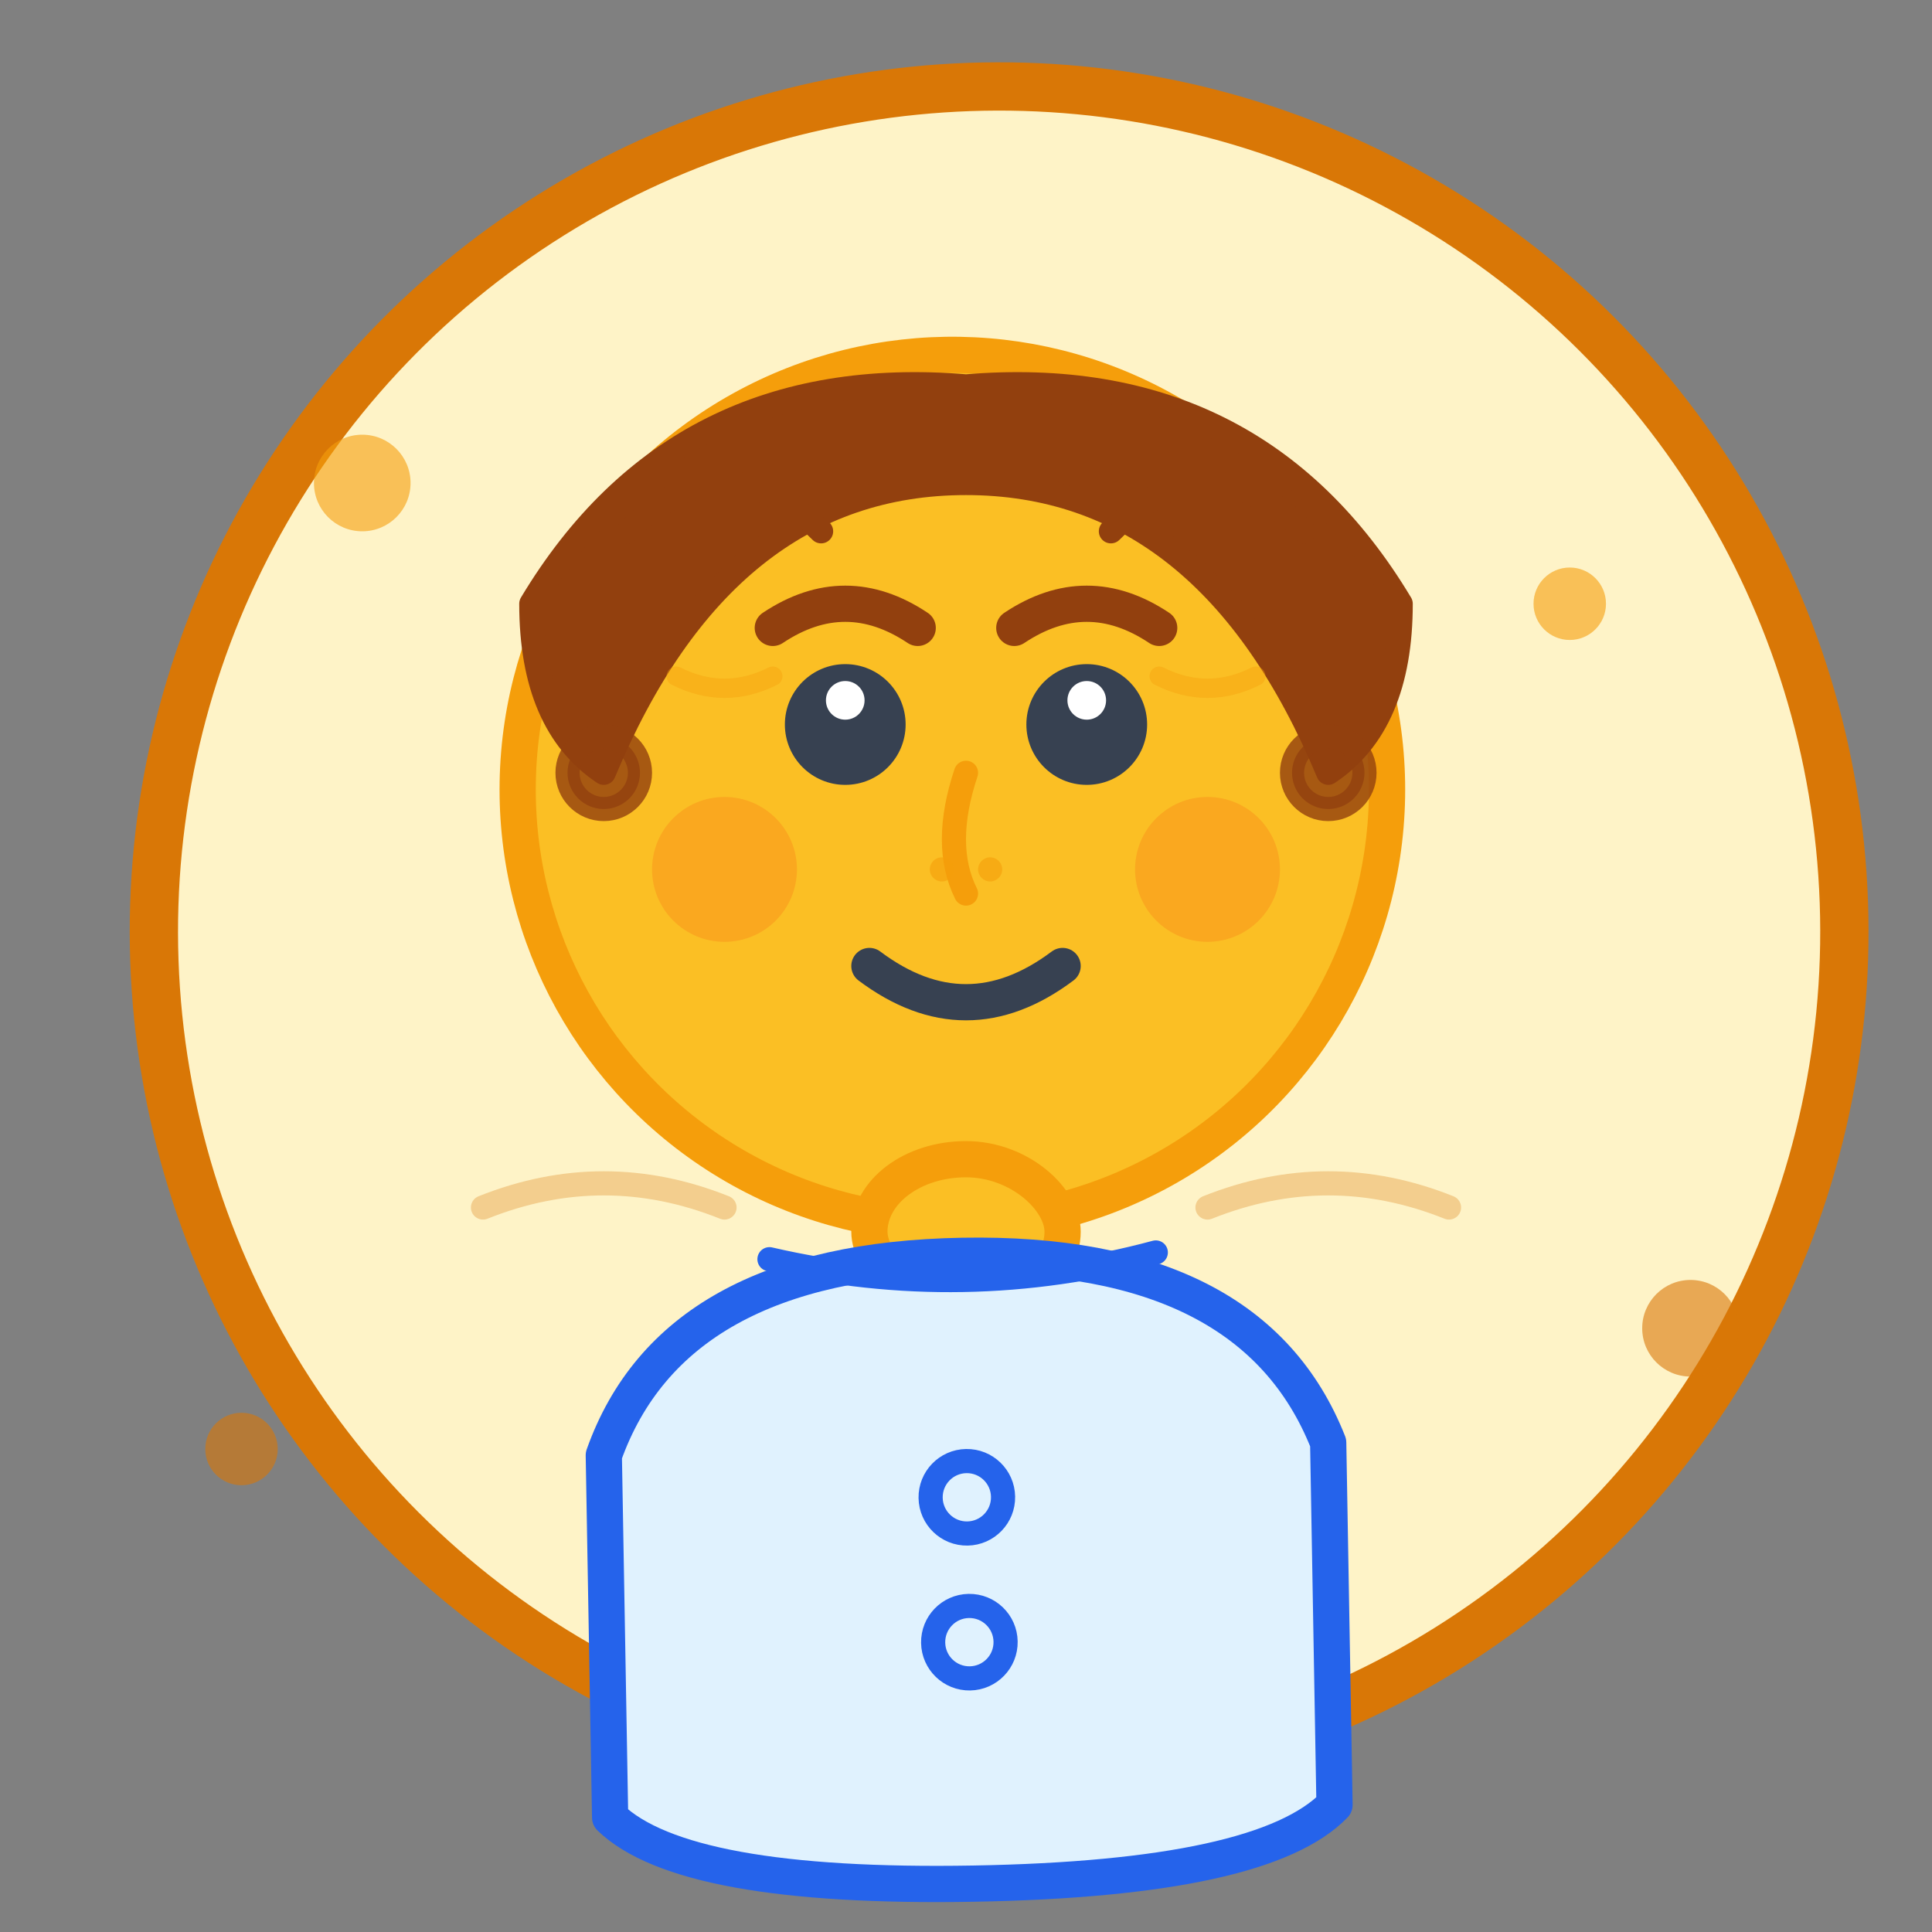
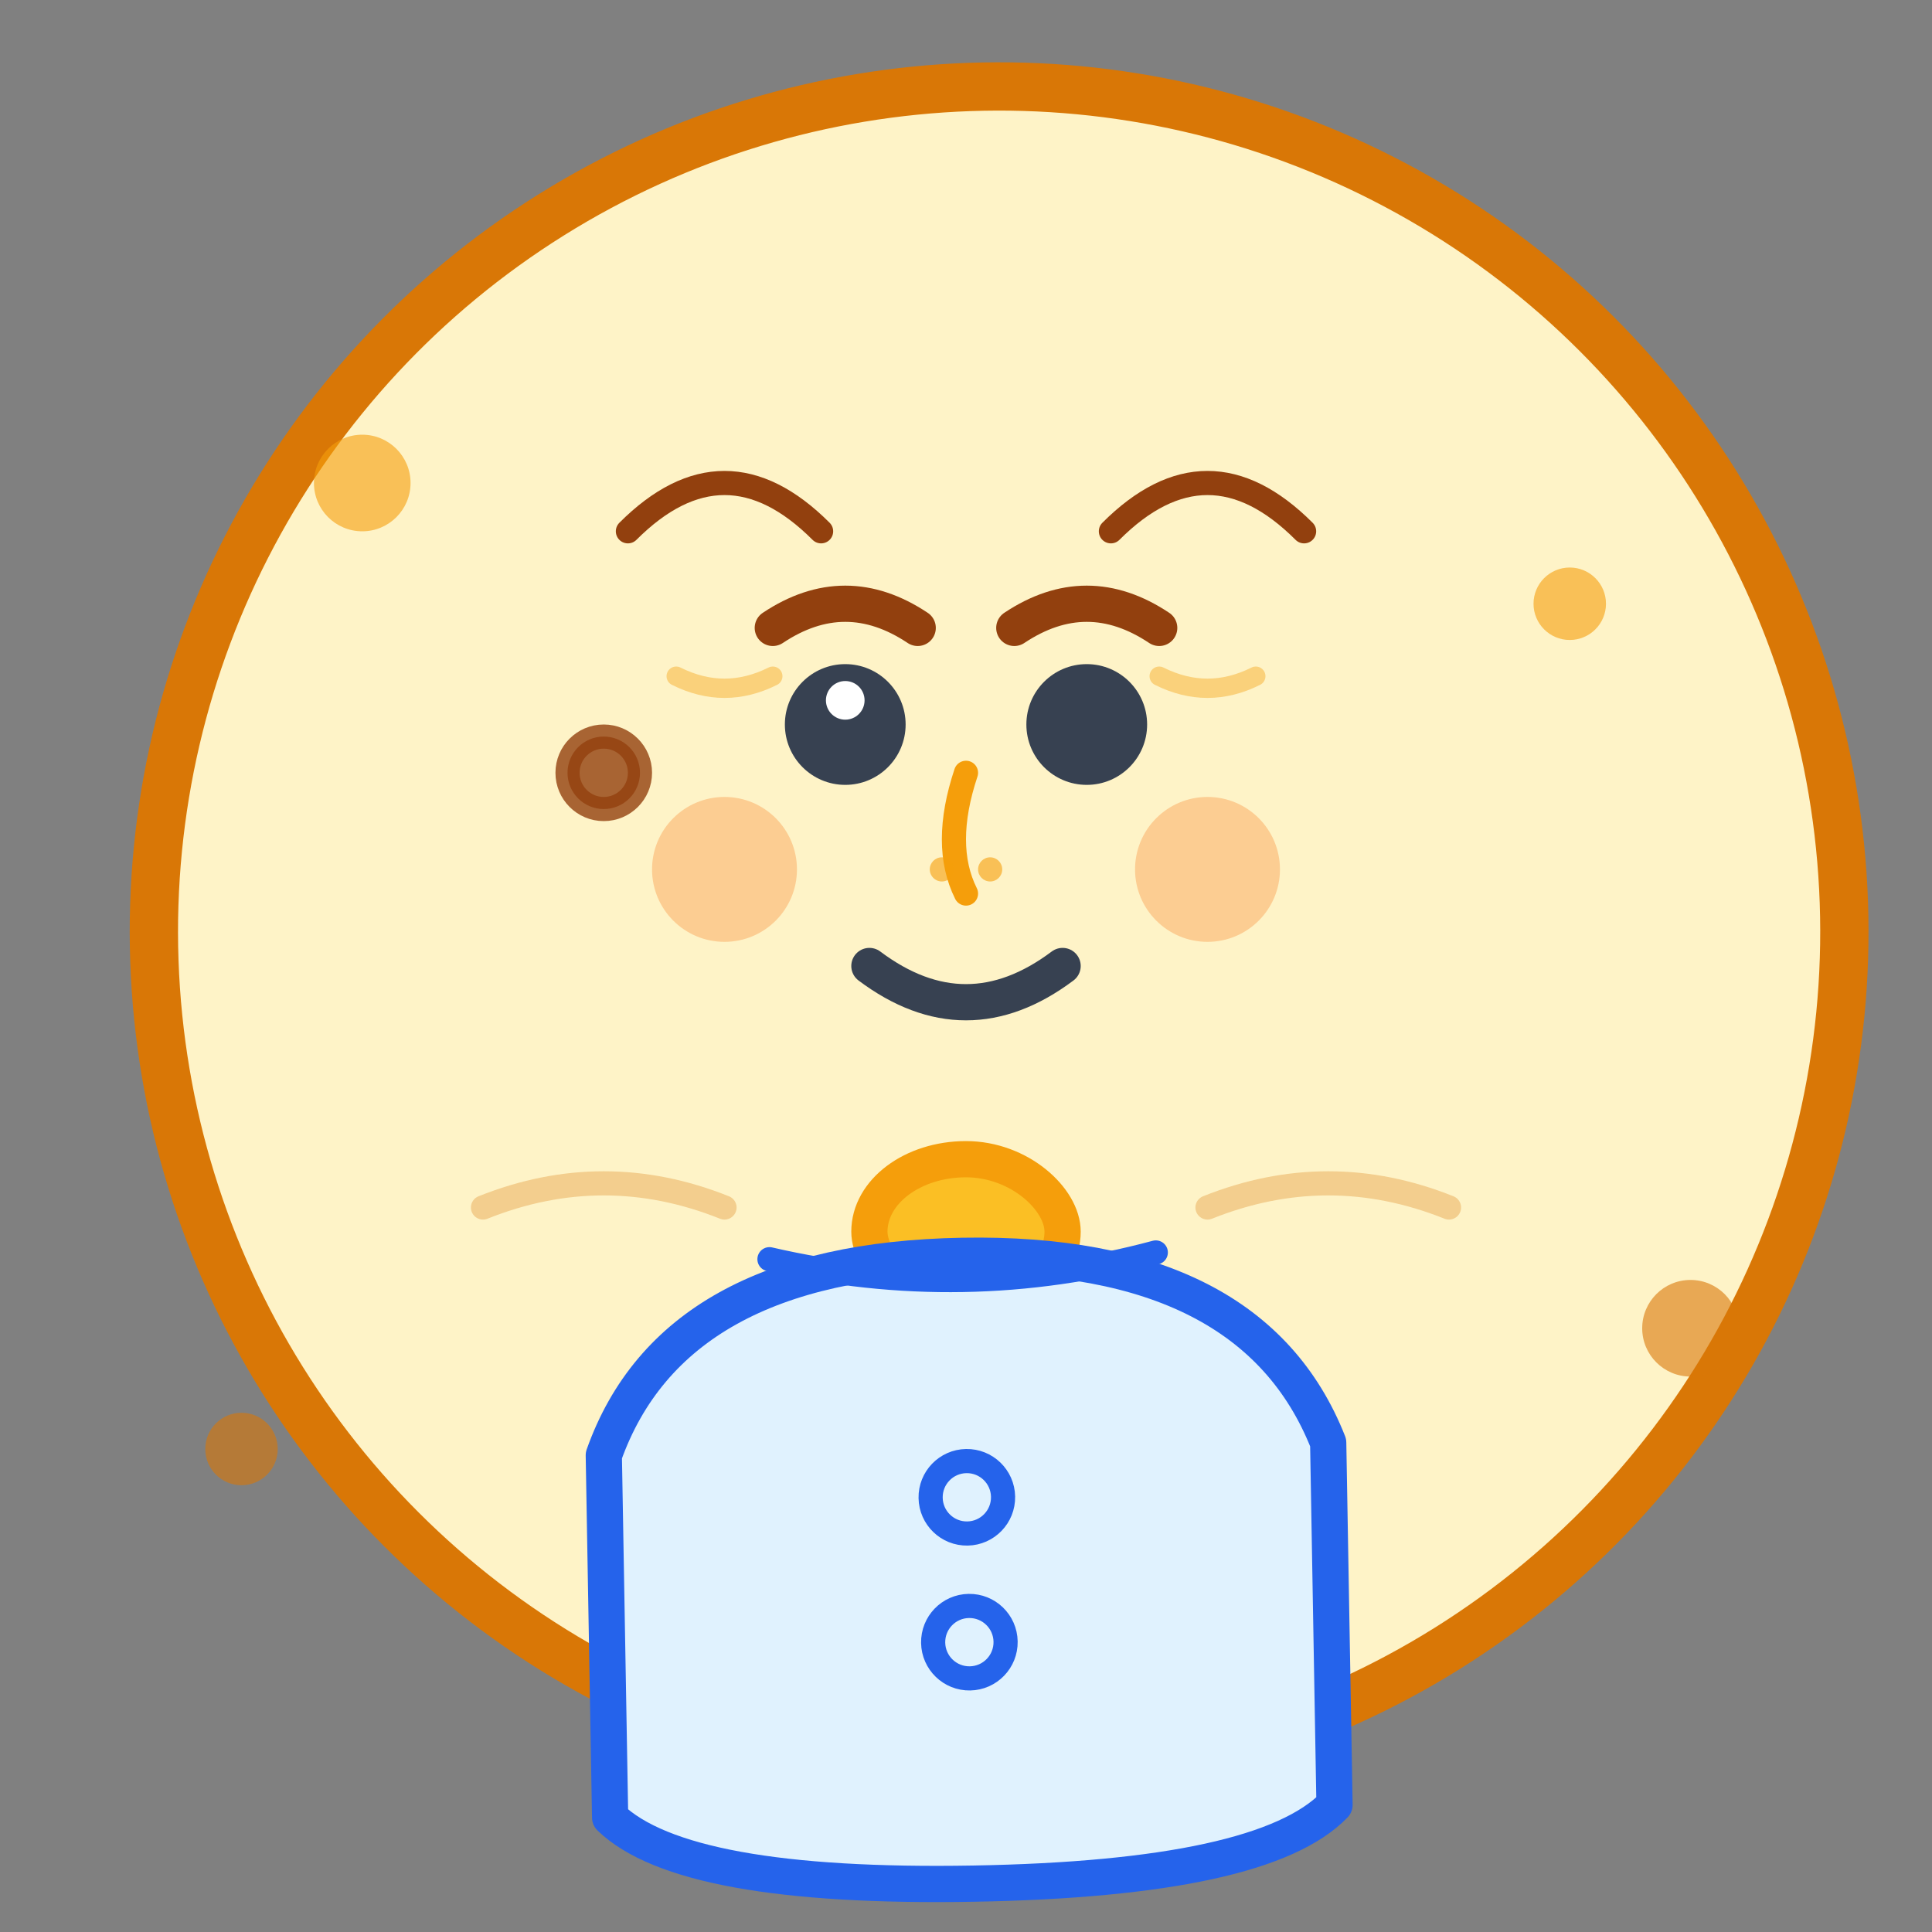
<svg xmlns="http://www.w3.org/2000/svg" width="80" height="80" viewBox="0 0 80 80">
  <rect x="0" y="0" width="80" height="80" fill="#808080" stroke="none" />
  <defs>
    <style>
      .avatar-bg { fill: #fef3c7; stroke: #d97706; stroke-width: 2; }
      .skin-tone { fill: #fbbf24; stroke: #f59e0b; stroke-width: 1.5; }
      .hair-color { fill: #92400e; stroke: #92400e; }
      .clothing { fill: #e0f2fe; stroke: #2563eb; stroke-width: 1.5; }
      .feature { fill: #374151; }
      .sketch-style { stroke-linecap: round; stroke-linejoin: round; }
    </style>
  </defs>
  <circle cx="40" cy="40" r="35" class="avatar-bg sketch-style" transform="rotate(-2)" />
-   <circle cx="40" cy="32" r="18" class="skin-tone sketch-style" transform="rotate(1)" />
  <g>
-     <path d="M22 25 Q28 15 40 16 Q52 15 58 25 Q58 30 55 32 Q50 20 40 20 Q30 20 25 32 Q22 30 22 25" class="hair-color sketch-style" />
    <path d="M26 22 Q30 18 34 22" stroke="#92400e" stroke-width="1" fill="none" class="sketch-style" />
    <path d="M46 22 Q50 18 54 22" stroke="#92400e" stroke-width="1" fill="none" class="sketch-style" />
  </g>
  <circle cx="35" cy="30" r="2.5" class="feature" />
  <circle cx="45" cy="30" r="2.5" class="feature" />
  <circle cx="35" cy="29" r="0.8" fill="white" />
-   <circle cx="45" cy="29" r="0.8" fill="white" />
  <path d="M32 26 Q35 24 38 26" stroke="#92400e" stroke-width="1.5" fill="none" class="sketch-style" />
  <path d="M42 26 Q45 24 48 26" stroke="#92400e" stroke-width="1.5" fill="none" class="sketch-style" />
  <path d="M40 32 Q39 35 40 37" stroke="#f59e0b" stroke-width="1" fill="none" class="sketch-style" />
  <circle cx="39" cy="36" r="0.5" fill="#f59e0b" opacity="0.6" />
  <circle cx="41" cy="36" r="0.5" fill="#f59e0b" opacity="0.6" />
  <path d="M36 40 Q40 43 44 40" stroke="#374151" stroke-width="1.5" fill="none" class="sketch-style" />
  <circle cx="30" cy="36" r="3" fill="#f97316" opacity="0.3" />
  <circle cx="50" cy="36" r="3" fill="#f97316" opacity="0.3" />
  <rect x="36" y="48" width="8" height="6" rx="4" class="skin-tone sketch-style" />
  <g transform="translate(40, 60) rotate(-1)">
    <path d="M-15 0 Q-12 -8 0 -8 Q12 -8 15 0 L15 15 Q12 18 0 18 Q-12 18 -15 15 Z" class="clothing sketch-style" />
    <path d="M-8 -8 Q0 -6 8 -8" stroke="#2563eb" stroke-width="1" fill="none" class="sketch-style" />
    <circle cx="0" cy="2" r="1.5" stroke="#2563eb" stroke-width="1" fill="none" />
    <circle cx="0" cy="8" r="1.5" stroke="#2563eb" stroke-width="1" fill="none" />
  </g>
  <circle cx="25" cy="32" r="1.5" class="hair-color" opacity="0.8" />
-   <circle cx="55" cy="32" r="1.5" class="hair-color" opacity="0.8" />
  <g opacity="0.3">
    <path d="M20 50 Q25 48 30 50" stroke="#d97706" stroke-width="1" fill="none" class="sketch-style" />
    <path d="M50 50 Q55 48 60 50" stroke="#d97706" stroke-width="1" fill="none" class="sketch-style" />
  </g>
  <g opacity="0.6">
    <circle cx="15" cy="20" r="2" fill="#f59e0b" />
    <circle cx="65" cy="25" r="1.5" fill="#f59e0b" />
    <circle cx="70" cy="55" r="2" fill="#d97706" />
    <circle cx="10" cy="60" r="1.5" fill="#d97706" />
  </g>
  <path d="M48 28 Q50 29 52 28" stroke="#f59e0b" stroke-width="0.8" fill="none" opacity="0.4" class="sketch-style" />
  <path d="M28 28 Q30 29 32 28" stroke="#f59e0b" stroke-width="0.8" fill="none" opacity="0.4" class="sketch-style" />
</svg>